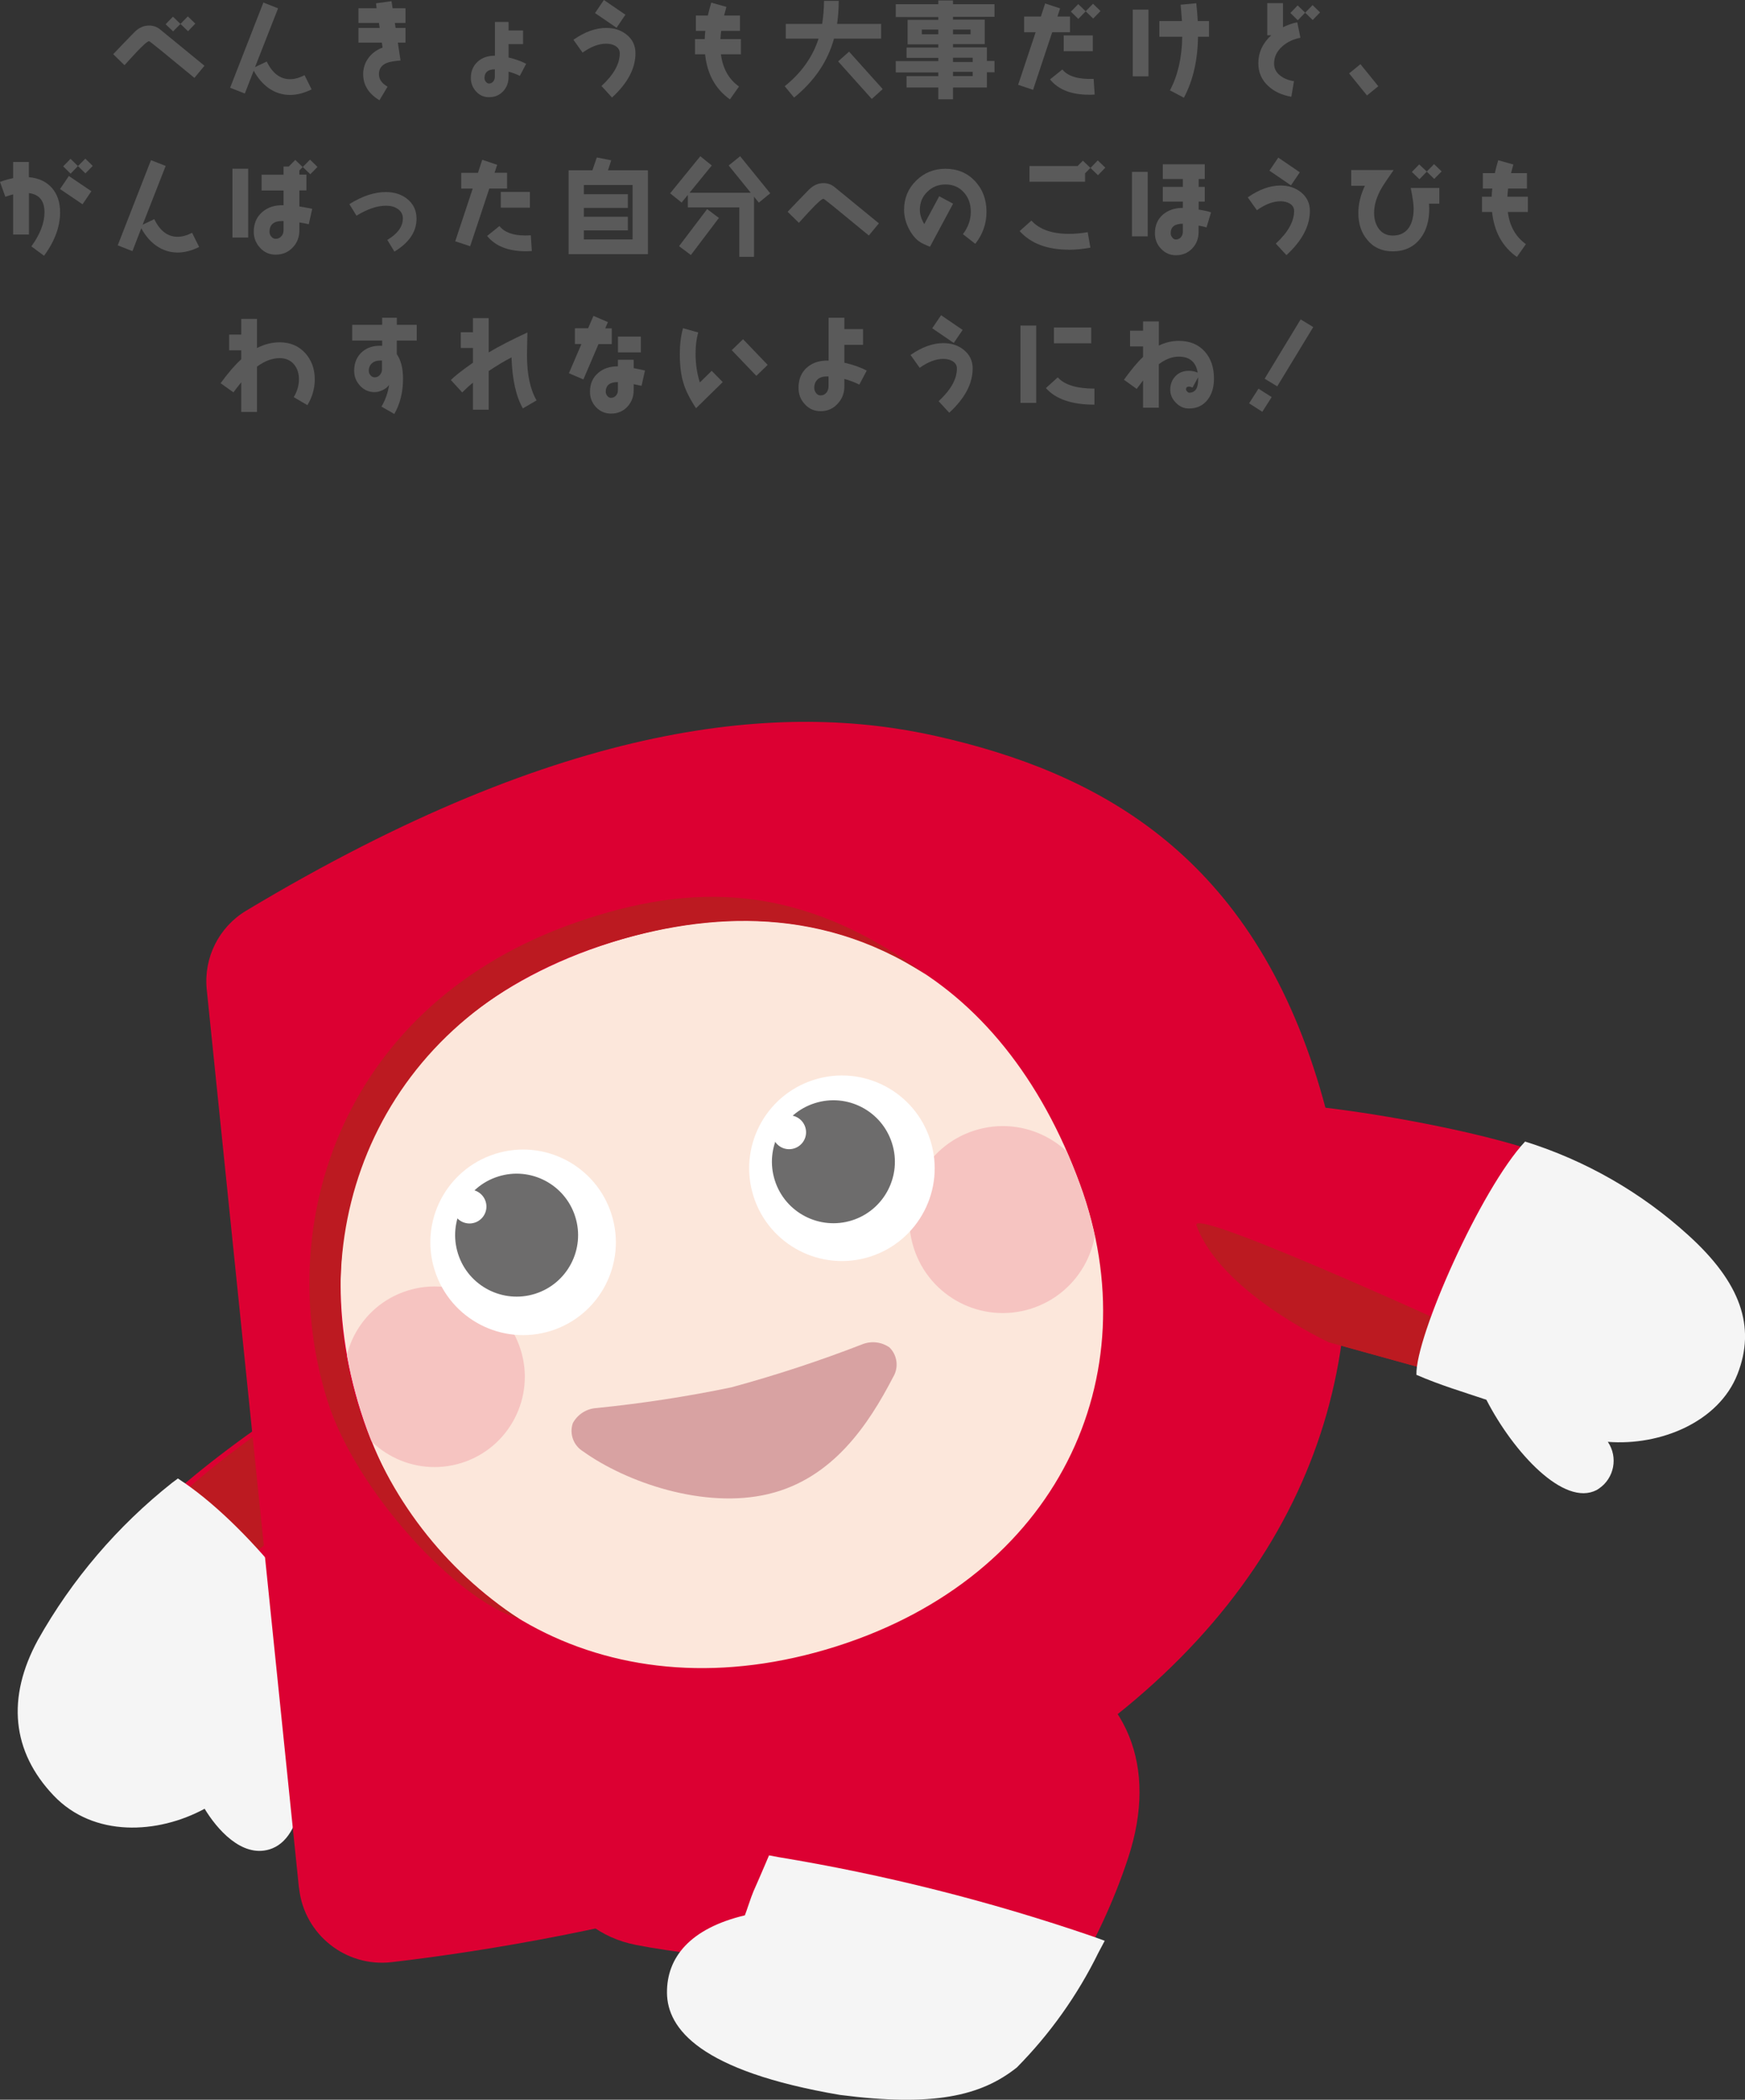
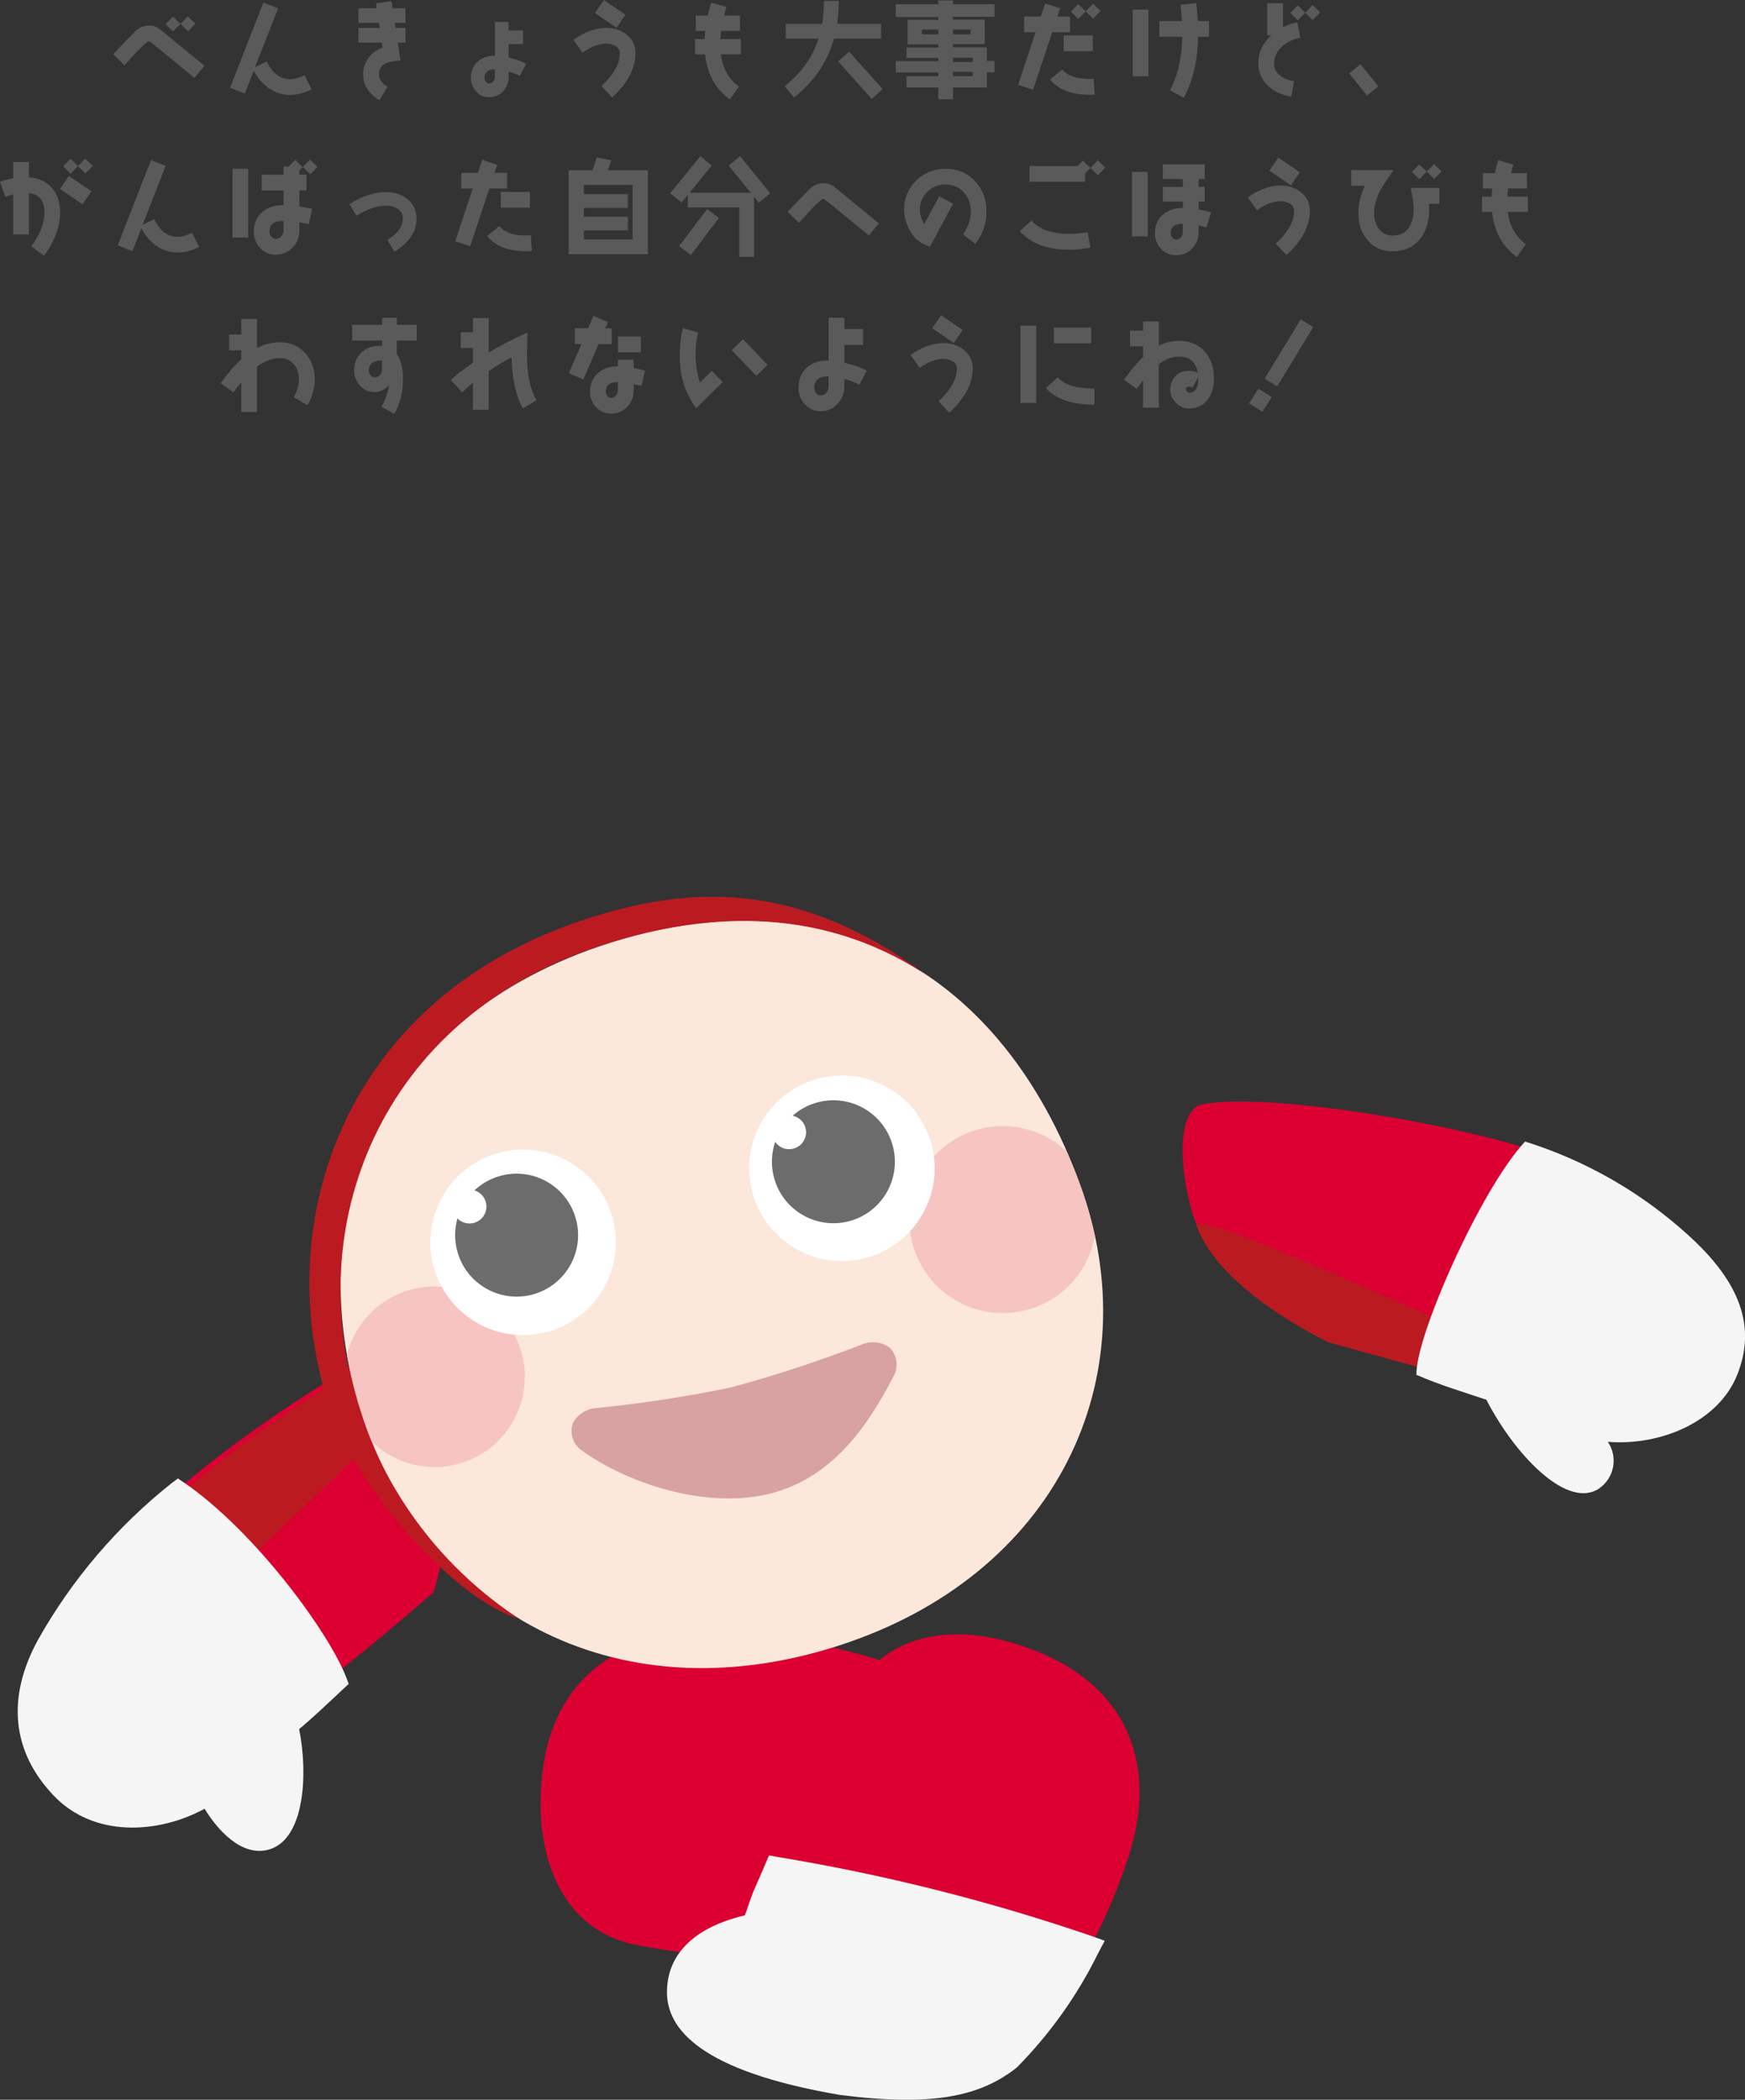
<svg xmlns="http://www.w3.org/2000/svg" id="_レイヤー_2" viewBox="0 0 232.56 279.78">
  <rect x="0" y="0" width="232.56" height="279.78" fill="#333333" stroke="none" />
  <defs>
    <style>.cls-1{fill:none;}.cls-2{clip-path:url(#clippath);}.cls-3{fill:#f6c4c1;}.cls-4{fill:#f5f5f5;}.cls-5{fill:#fff;}.cls-6{fill:#fce7db;}.cls-7{fill:#bc1a21;}.cls-8{fill:#dc0032;}.cls-9{fill:#d8a2a2;}.cls-10{fill:#6d6c6c;}.cls-11{fill:#5a5a5a;}.cls-12{isolation:isolate;}</style>
    <clipPath id="clippath">
      <path id="SVGID" class="cls-1" d="m81.45,125.57c-31.24,9.88-41.61,36.44-33.35,62.53,8.26,26.09,33.43,40.73,63.28,31.28,29.48-9.33,41.93-35.9,32.52-61.6-8.12-22.2-24.14-35.11-44.78-35.11-6,.06-11.97,1.03-17.67,2.9" />
    </clipPath>
  </defs>
  <g id="_レイヤー_1-2">
    <g>
      <g>
        <path id="_パス_354" class="cls-8" d="m20.83,201.2c6.8-7.07,26.82-20.92,36.56-24.16,3.48,6.54,3.55,25.31.38,35.13-9.4,8.21-15.39,12.66-15.39,12.66,0,0-27.72-17.24-21.56-23.64" />
        <path id="_パス_355" class="cls-7" d="m35.08,206c-6.41,5.65-13.35-2.34-13.73-3.52.14-.48.4-.92.76-1.28,5.83-6.42,24.81-19.85,36.56-24.16,1,1.19,1.77,2.56,2.28,4.03l-25.87,24.93Z" />
        <path id="_パス_356" class="cls-4" d="m24.52,197.54c9.52,6.57,19.32,19.98,21.63,25.98l.32.85-1.63,1.53c-1.49,1.39-3.02,2.85-4.97,4.5,1.19,5.94.76,14.62-3.98,16.03-3.73,1.11-7.03-2.79-8.62-5.42-6.24,3.38-14.78,3.85-20.12-1.76-5.57-5.85-6.3-13.02-2.1-20.73,4.54-8.08,10.62-15.19,17.88-20.94l.78-.58.81.55Z" />
        <path id="_パス_357" class="cls-8" d="m84.74,259.15c9.58,1.89,29.44,3.32,32.38,3.46,4,5.17,8.38,6.92,12.91,5.76,5.06-1.3,8.1-6.51,6.37-18.36-1.74-11.81-2.73-19.41-11.18-25.34-5.71-3.4-17.66-6.92-30.47-7.09-12.82-.17-21.01,6.69-22.44,18.39-1.42,11.71,2.85,21.29,12.43,23.18" />
-         <path id="_パス_359" class="cls-8" d="m39.84,251.54l-12.29-119.72c-.42-4.21,1.62-8.29,5.25-10.47,42.66-25.6,71.63-27.86,92.02-23.26,21.32,4.81,41.24,15.46,50.64,45.42,9.55,30.44,2.57,60.99-25.43,84.02-26.08,21.45-71.54,30.87-97.85,33.92-6.09.7-11.6-3.66-12.31-9.76,0-.05-.01-.11-.02-.16" />
        <path id="_パス_360" class="cls-6" d="m48.11,188.1c-8.25-26.09,2.12-52.65,33.36-62.53,29.08-9.2,52.14,4.02,62.46,32.22,9.41,25.7-3.05,52.27-32.52,61.6-29.86,9.44-55.03-5.19-63.29-31.28" />
        <path id="_パス_361" class="cls-9" d="m97.5,184.85c5.88-1.6,11.67-3.5,17.35-5.7,1.21-.51,2.61-.37,3.69.39,1.06,1.04,1.26,2.68.49,3.95-3.27,6.3-8.03,13.53-16.61,15.58-8.58,2.05-18.96-1.55-24.73-5.69-1.27-.78-1.83-2.34-1.35-3.75.63-1.16,1.8-1.92,3.12-2.01,6.06-.61,12.09-1.53,18.05-2.77" />
        <g class="cls-2">
          <g id="_グループ_366">
            <path id="_パス_362" class="cls-3" d="m121.77,166.26c-2.08-6.56,1.56-13.55,8.12-15.63,6.56-2.08,13.55,1.56,15.63,8.12,2.08,6.56-1.56,13.55-8.12,15.63h0c-6.56,2.07-13.55-1.56-15.63-8.12" />
            <path id="_パス_363" class="cls-3" d="m46.44,187.08c-2.01-6.34,1.51-13.1,7.84-15.1,6.34-2.01,13.1,1.51,15.1,7.84,2.01,6.34-1.51,13.1-7.84,15.1,0,0,0,0,0,0-6.34,2-13.1-1.51-15.1-7.84" />
          </g>
        </g>
        <path id="_パス_365" class="cls-7" d="m76.8,122.9c15.5-5.37,29.91-5.31,46.56,6.94-14.6-9.51-30.32-8.2-43.94-3.62-28.6,9.62-39.59,37.01-31.42,61.93,3.75,11.3,11.22,21.01,21.18,27.54-8.36-2.47-21.74-17.04-25.51-28.96-7.48-23.65,1.92-53,33.14-63.83" />
        <path id="_パス_366" class="cls-5" d="m57.93,169.26c-2.06-6.51,1.55-13.45,8.06-15.51,6.51-2.06,13.45,1.55,15.51,8.06,2.06,6.51-1.55,13.45-8.05,15.51-6.51,2.06-13.45-1.54-15.51-8.04,0,0,0,0,0-.01" />
        <path id="_パス_367" class="cls-10" d="m61.04,167.05c-1.37-4.31,1.03-8.92,5.34-10.28,4.31-1.37,8.92,1.03,10.28,5.34,1.37,4.31-1.03,8.92-5.34,10.28,0,0,0,0,0,0-4.31,1.36-8.92-1.03-10.28-5.34" />
        <path id="_パス_368" class="cls-5" d="m60.42,161.45c-.38-1.19.28-2.45,1.47-2.83,1.19-.38,2.45.28,2.83,1.47.38,1.19-.28,2.45-1.47,2.83,0,0,0,0,0,0-1.19.37-2.45-.28-2.83-1.47" />
        <path id="_パス_369" class="cls-5" d="m100.42,159.39c-2.06-6.51,1.55-13.45,8.06-15.51,6.51-2.06,13.45,1.55,15.51,8.06,2.06,6.51-1.55,13.45-8.05,15.51-6.51,2.06-13.45-1.54-15.52-8.05,0,0,0,0,0,0" />
        <path id="_パス_370" class="cls-10" d="m103.26,157.27c-1.37-4.31,1.03-8.92,5.34-10.28,4.31-1.37,8.92,1.03,10.28,5.34,1.37,4.31-1.03,8.92-5.34,10.28,0,0,0,0,0,0-4.31,1.36-8.92-1.03-10.28-5.34" />
        <path id="_パス_371" class="cls-5" d="m103.02,151.55c-.38-1.19.28-2.45,1.47-2.83,1.19-.38,2.45.28,2.83,1.47.38,1.19-.28,2.45-1.47,2.83,0,0,0,0,0,0-1.19.38-2.45-.28-2.83-1.47" />
        <path id="_パス_372" class="cls-8" d="m206.2,154c-9.02-3.67-36.62-8.59-45.93-6.87-3.48.64-3.32,9.15-.81,16.13,3.21,8.91,17.64,15.58,17.64,15.58l19.07,5.28s18.2-26.81,10.03-30.13" />
        <path id="_パス_373" class="cls-7" d="m199.26,179.29c-1.77,2.9-3.09,4.85-3.09,4.85l-19.07-5.28s-14.43-6.68-17.64-15.58c-1.01-2.81,39.79,16.02,39.79,16.02" />
        <path id="_パス_374" class="cls-4" d="m203.26,152.11c8.08,2.53,15.5,6.79,21.76,12.49,6.94,6.29,9.03,12.17,6.53,18.52-2.5,6.35-10.25,9.55-17.27,9,1.39,2.05.86,4.84-1.19,6.23-.1.07-.2.13-.3.19-4.34,2.27-11.06-4.97-14.7-12.03-2.95-.99-6.23-1.97-9.32-3.32-.16-5.04,8.56-24.75,14.48-31.08" />
        <path id="_パス_375" class="cls-8" d="m113.68,225.55c-4.66,8.58-11.95,27.11-12.96,29.88-6.12,2.28-9.1,5.94-9.35,10.61-.27,5.21,3.8,9.67,15.63,11.54,11.8,1.87,19.34,3.18,27.52-3.11,4.95-4.44,11.86-14.79,15.85-26.97,3.99-12.18-.12-22.05-10.87-26.9s-21.17-3.62-25.83,4.95" />
        <path id="_パス_376" class="cls-4" d="m88.89,265.56c-.05-4.73,3.07-8.61,10.38-10.35.21-.51.8-2.39,1.14-3.18.46-1.05,1.02-2.31,1.59-3.66l.49-1.15,1.23.23c14.21,2.34,28.2,5.87,41.83,10.54l1.68.61-.84,1.58c-2.77,5.65-6.44,10.82-10.87,15.3-4.82,3.84-11.18,5.25-23.57,3.66-18.7-3.18-23.01-8.84-23.06-13.59" />
      </g>
      <g id="_仕事もプライベートもだいじ_" class="cls-12">
        <g class="cls-12">
          <path class="cls-11" d="m25.91,10.38c-3.94-3.26-5.95-4.89-6.04-4.89-.21,0-.78.5-1.75,1.53-.52.55-1.02,1.11-1.53,1.67l-1.5-1.47c.63-.67,1.58-1.67,2.86-2.97.59-.58,1.23-.85,1.93-.85.55,0,1.04.18,1.47.53l5.9,4.83-1.34,1.62Zm-.85-6.22l-1.01-.97-.98.99-1-.95.98-1.01,1,.97.98-1.01,1,.97-.97,1.01Z" />
          <path class="cls-11" d="m38.66,12.65c-1.05,0-2-.31-2.87-.92-.78-.56-1.44-1.33-1.98-2.31l-1.18,3.04-1.96-.77L35.1.34l1.96.77-3.07,7.83,1.56-.74c.76,1.57,1.79,2.35,3.11,2.35.6,0,1.25-.18,1.93-.53l.94,1.89c-.99.49-1.95.74-2.87.74Z" />
          <path class="cls-11" d="m53.02,5.67l.36,2.39c-.87.07-1.5.18-1.89.35-.66.29-.99.78-.99,1.47s.38,1.22,1.15,1.67l-1.08,1.81c-1.44-.87-2.17-2.03-2.17-3.47,0-.81.24-1.54.71-2.18.48-.63,1.11-1.09,1.88-1.37l-.1-.66h-3.12v-1.96h2.83l-.1-.66h-2.73v-1.96h2.42l-.08-.66,2.07-.28.14.94h1.72v1.96h-1.42l.1.66h1.32v1.96h-1.02Z" />
          <path class="cls-11" d="m69.28,10.11c-.43-.21-.92-.41-1.5-.56v.67c0,.77-.24,1.42-.73,1.95-.49.52-1.12.78-1.88.78-.69,0-1.26-.25-1.72-.76-.46-.5-.7-1.11-.7-1.79,0-.92.31-1.65.93-2.2.59-.52,1.34-.78,2.28-.78V2.93h1.82v1.13h1.93v1.82h-1.93v1.78c.88.21,1.67.49,2.34.84l-.84,1.61Zm-3.32-.87c-.93,0-1.39.39-1.39,1.16,0,.18.05.34.18.49.11.15.25.24.42.24.24,0,.42-.1.57-.28.14-.18.21-.39.21-.63v-.98Z" />
          <path class="cls-11" d="m81.57,13l-1.41-1.54c1.62-1.5,2.44-2.94,2.44-4.36,0-.43-.21-.76-.62-1-.32-.18-.73-.28-1.19-.28-.98,0-2.03.39-3.15,1.19l-1.22-1.71c1.5-1.05,2.96-1.58,4.38-1.58,1.05,0,1.95.29,2.69.88.8.63,1.2,1.47,1.2,2.49,0,2.03-1.04,3.99-3.12,5.9Zm.6-9.3l-2.87-1.96,1.18-1.74,2.87,1.96-1.18,1.74Z" />
          <path class="cls-11" d="m96.08,7.24c.24,1.89,1.05,3.32,2.41,4.29l-1.21,1.71c-1.92-1.36-3.03-3.35-3.31-6h-1.34v-2.03h1.29c.01-.43.04-.8.08-1.09h-1.26v-2.05h1.6c.13-.55.27-1.12.45-1.72l2.02.57-.31,1.15h2.12v2.05h-2.51c-.04.29-.07.66-.1,1.09h2.73v2.03h-2.66Z" />
          <path class="cls-11" d="m111.15,5.14c-.83,3.04-2.61,5.66-5.32,7.86l-1.25-1.51c2.23-1.79,3.73-3.91,4.51-6.34h-4.37v-1.96h4.85c.15-.97.24-1.99.25-3.08h1.96c0,1.06-.07,2.09-.22,3.08h5.87v1.96h-6.28Zm5.03,8.04l-4.48-5,1.46-1.3,4.48,4.99-1.46,1.32Z" />
          <path class="cls-11" d="m131.52,9.64v2.02h-4.51v1.57h-1.96v-1.57h-4.23v-1.51h4.23v-.5h-5.67v-1.51h5.67v-.43h-4.23v-1.37h4.23v-.43h-4.09v-3.26h4.09v-.38h-5.67V.56h5.67V.06h1.96v.5h5.53v1.68h-5.53v.38h4.23v3.26h-4.23v.43h4.51v1.81h1.02v1.51h-1.02Zm-6.47-5.7h-2.2v.63h2.2v-.63Zm4.3,0h-2.34v.63h2.34v-.63Zm-2.34,3.75v.57h2.62v-.57h-2.62Zm2.62,1.88h-2.62v.57h2.62v-.57Z" />
          <path class="cls-11" d="m140.23,4.29l-2.55,7.68-1.99-.67,2.33-7h-1.53v-2.1h2.23l.57-1.74,1.99.66-.35,1.08h1.67v2.1h-2.37Zm4.89,8.33c-2.37,0-4.09-.69-5.18-2.04l1.64-1.32c.74.91,2.13,1.33,4.17,1.25l.14,2.09c-.27.01-.52.03-.77.03Zm-3.36-5.8v-2.1h3.88v2.1h-3.88Zm3.94-4.34l-1.01-.97-.98,1.01-.99-.97.98-1,.99.95.98-1,1,.97-.97.99Z" />
          <path class="cls-11" d="m150.96,10.17V1.28h2.1v8.89h-2.1Zm8.7-5.27c-.04,3.15-.67,5.85-1.88,8.12l-1.86-.98c1.05-1.97,1.6-4.36,1.64-7.14h-3.05v-2.1h3.01c-.04-.69-.11-1.42-.18-2.17l2.09-.2c.1.85.15,1.64.2,2.37h1.5v2.1h-1.46Z" />
          <path class="cls-11" d="m170.92,6.16c-.74.64-1.12,1.41-1.12,2.31,0,.66.28,1.21.86,1.64.48.36,1.08.6,1.79.71l-.35,2.07c-1.26-.21-2.28-.69-3.07-1.42-.88-.81-1.33-1.82-1.33-3.04,0-1.43.58-2.68,1.72-3.73h-.53V.42h2.1v3.21c.6-.31,1.25-.53,1.9-.66l.42,2.06c-.94.18-1.74.56-2.4,1.13Zm4.02-3.5l-1-.97-.98,1.01-.99-.97.97-1.01,1.01.97.98-1.01,1,.97-.98,1.01Z" />
          <path class="cls-11" d="m182.18,12.72l-2.38-2.94,1.51-1.23,2.38,2.94-1.51,1.23Z" />
          <path class="cls-11" d="m5.87,34.08l-1.69-1.25c1.16-1.6,1.75-3.11,1.75-4.54,0-1.53-.69-2.38-2.07-2.56v5.52H1.75v-5.35c-.34.08-.69.2-1.04.32l-.71-1.98c.6-.22,1.19-.39,1.75-.5v-2.16h2.1v2.03c1.3.11,2.32.59,3.07,1.43.73.85,1.09,1.93,1.09,3.25,0,1.9-.71,3.84-2.14,5.79Zm5.13-6.86l-3-2.03,1.18-1.74,3,2.03-1.18,1.74Zm.38-4.12l-.99-.97-.98,1.01-.99-.97.98-1.01.99.97.98-.99.99.97-.98.99Z" />
          <path class="cls-11" d="m23.68,33.65c-1.05,0-2-.31-2.87-.92-.79-.56-1.44-1.33-1.98-2.31l-1.18,3.04-1.96-.77,4.43-11.35,1.96.77-3.07,7.83,1.55-.74c.76,1.57,1.79,2.35,3.11,2.35.6,0,1.25-.18,1.93-.53l.94,1.89c-.99.49-1.95.74-2.87.74Z" />
          <path class="cls-11" d="m30.98,31.65v-9.17h2.1v9.17h-2.1Zm10.38-8.43l-1.01-.97-.45.46v.56h.94v2.1h-.94v2.14c.6.1,1.18.2,1.71.31l-.46,2.06c-.39-.1-.81-.17-1.25-.24v1.04c0,.91-.29,1.68-.9,2.31-.6.63-1.36.94-2.27.94-.81,0-1.5-.29-2.06-.9-.57-.62-.85-1.32-.85-2.14,0-1.13.39-2.02,1.16-2.66.74-.63,1.68-.92,2.81-.88v-1.97h-2.93v-2.1h2.93v-1.09h.69l.87-.88.99.95.98-.99.99.97-.97,1Zm-3.56,6.23h-.2c-1.12,0-1.68.48-1.68,1.44,0,.24.08.45.24.64s.35.29.57.29c.32,0,.57-.11.77-.34.2-.22.29-.49.29-.81v-1.23Z" />
          <path class="cls-11" d="m52.56,33.52l-.94-1.55c1.39-.84,2.07-1.79,2.07-2.87,0-.56-.25-.99-.74-1.3-.42-.27-.92-.39-1.53-.39-1.16,0-2.47.45-3.91,1.33l-.95-1.54c1.72-1.08,3.35-1.61,4.86-1.61,1.13,0,2.09.31,2.84.91.83.66,1.25,1.54,1.25,2.65,0,1.72-.98,3.19-2.96,4.38Z" />
          <path class="cls-11" d="m65.21,25.13l-2.55,7.68-1.99-.66,2.33-7.02h-1.53v-2.1h2.23l.57-1.74,1.99.67-.35,1.06h1.67v2.1h-2.37Zm4.89,8.35c-2.37,0-4.09-.69-5.18-2.04l1.64-1.32c.67.84,1.81,1.26,3.42,1.26.24,0,.49-.01.76-.03l.14,2.1c-.27.01-.52.03-.77.03Zm-3.36-5.81v-2.1h3.88v2.1h-3.88Z" />
          <path class="cls-11" d="m75.78,33.87v-11.18h3.17l.59-1.71,1.92.38-.43,1.33h5.32v11.18h-10.56Zm8.53-9.22h-6.5v1.23h5.87v1.82h-5.87v1.18h5.87v1.82h-5.87v1.2h6.5v-7.26Z" />
          <path class="cls-11" d="m101.13,27l-.64-.79v8.01h-1.96v-6.58h-6.86v-1.67l-.83,1.02-1.53-1.23,4.02-4.94,1.53,1.23-2.96,3.63h8.15l-2.94-3.63,1.53-1.23,4.01,4.94-1.51,1.23Zm-9.06,6.98l-1.57-1.18,3.74-4.94,1.57,1.18-3.74,4.95Z" />
          <path class="cls-11" d="m115.79,31.38c-3.94-3.26-5.95-4.89-6.04-4.89-.21,0-.79.5-1.75,1.53-.52.55-1.02,1.11-1.53,1.67l-1.5-1.47c.63-.67,1.58-1.67,2.86-2.97.59-.58,1.23-.85,1.93-.85.55,0,1.04.18,1.47.53l5.9,4.83-1.34,1.62Z" />
          <path class="cls-11" d="m129.98,32.49l-1.65-1.29c.7-.91,1.05-1.91,1.05-3,0-1.02-.31-1.88-.91-2.55-.63-.71-1.44-1.07-2.47-1.07-.95,0-1.75.32-2.41.97-.66.64-1,1.44-1,2.4,0,.63.2,1.26.59,1.91l1.99-3.71,1.85.99-3.08,5.74c-.28-.11-.57-.24-.88-.38-.77-.35-1.39-1-1.88-1.92-.46-.85-.69-1.74-.69-2.63,0-1.53.53-2.83,1.61-3.88,1.06-1.05,2.37-1.58,3.89-1.58,1.61,0,2.93.55,3.95,1.64,1.02,1.09,1.53,2.45,1.53,4.08s-.5,3.01-1.5,4.29Z" />
          <path class="cls-11" d="m142.43,33.27c-2.87,0-5.06-.83-6.54-2.48l1.57-1.4c1.06,1.18,2.73,1.77,5.01,1.77.8,0,1.62-.07,2.49-.22l.36,2.06c-1.01.18-1.97.28-2.9.28Zm3.89-9.93l-1-.97-.71.73v1.12h-7.41v-2.1h6.42l.7-.71,1.01.97.97-1.01,1.01.97-.98,1.01Z" />
          <path class="cls-11" d="m150.86,31.49v-8.59h2.1v8.59h-2.1Zm9.93-1.19c-.31-.1-.66-.17-1.05-.24v.84c0,.88-.28,1.61-.85,2.21-.58.6-1.3.9-2.17.9-.79,0-1.44-.29-1.99-.87-.55-.57-.81-1.26-.81-2.06,0-1.05.36-1.89,1.09-2.51.69-.57,1.55-.87,2.63-.87v-.84h-2.67v-1.96h2.67v-1.05h-2.67v-1.96h5.59v1.96h-.81v1.05h.81v1.96h-.81v1.07c.66.1,1.21.22,1.65.36l-.6,2Zm-3.15-.49c-1.08,0-1.62.42-1.62,1.27,0,.21.07.39.21.56.13.18.29.27.49.27.27,0,.49-.1.67-.31.17-.2.25-.43.25-.7v-1.09Z" />
          <path class="cls-11" d="m171.45,34l-1.42-1.54c1.62-1.5,2.44-2.94,2.44-4.36,0-.43-.21-.76-.62-1-.32-.18-.73-.28-1.19-.28-.98,0-2.03.39-3.15,1.19l-1.22-1.71c1.5-1.05,2.96-1.58,4.38-1.58,1.05,0,1.95.29,2.69.88.8.63,1.21,1.47,1.21,2.49,0,2.03-1.04,3.99-3.12,5.9Zm.6-9.3l-2.87-1.96,1.18-1.74,2.87,1.96-1.18,1.74Z" />
          <path class="cls-11" d="m190.45,27.15c.01.25.03.46.03.64,0,1.64-.39,2.97-1.19,3.99-.87,1.13-2.1,1.71-3.68,1.71-1.41,0-2.55-.5-3.39-1.53-.8-.94-1.19-2.14-1.19-3.59,0-1.18.29-2.38.87-3.61h-1.82v-2.1h5.65c-.88,1.26-1.47,2.14-1.75,2.66-.57,1.08-.85,2.09-.85,3.03,0,.84.2,1.54.6,2.1.45.63,1.08.94,1.89.94.98,0,1.71-.38,2.19-1.12.39-.62.59-1.44.59-2.48,0-.53-.12-1.44-.39-2.75h3.81v2.1h-1.34Zm.69-3.31l-.99-.97-.98,1.01-1.01-.97.98-1,1.01.95.97-.99,1.01.97-.98.99Z" />
          <path class="cls-11" d="m200.95,28.24c.24,1.89,1.05,3.32,2.41,4.29l-1.2,1.71c-1.92-1.36-3.03-3.35-3.31-6h-1.34v-2.03h1.29c.01-.43.04-.8.08-1.09h-1.26v-2.05h1.6c.13-.55.27-1.12.45-1.72l2.02.57-.31,1.15h2.12v2.05h-2.51c-.04.29-.07.66-.1,1.09h2.73v2.03h-2.66Z" />
          <path class="cls-11" d="m40.96,53.98l-1.81-1.06c.46-.77.69-1.57.69-2.37s-.22-1.48-.66-2c-.46-.55-1.11-.83-1.9-.83-1,0-2,.38-3.03,1.13v6.04h-2.1v-3.95c-.32.39-.67.84-1.04,1.34l-1.71-1.22c.97-1.33,1.88-2.4,2.75-3.19v-1.19h-1.61v-2.1h1.61v-2.09h2.1v3.88c.98-.5,1.99-.76,3.03-.76,1.39,0,2.52.48,3.38,1.42.86.94,1.29,2.12,1.29,3.52,0,1.19-.32,2.34-.98,3.43Z" />
          <path class="cls-11" d="m52.88,45.38v1.81c.55.78.83,1.88.83,3.29,0,1.78-.39,3.33-1.16,4.68l-1.71-.98c.53-.91.87-1.88,1.02-2.91-.18.28-.46.52-.84.7-.38.18-.74.28-1.09.28-.77,0-1.41-.28-1.93-.84-.53-.56-.8-1.23-.8-2,0-1.06.36-1.91,1.08-2.54.69-.6,1.57-.85,2.65-.79v-.7h-3.99v-2.1h3.99v-.94h1.96v.94h2.65v2.1h-2.65Zm-1.96,2.66h-.24c-.45,0-.81.11-1.08.34-.29.24-.45.59-.45,1.02,0,.22.07.42.22.6.15.18.34.28.55.28.29,0,.53-.11.71-.32.18-.21.28-.46.28-.76v-1.16Z" />
          <path class="cls-11" d="m69.68,54.41c-.91-1.58-1.41-3.84-1.51-6.79-.97.5-1.98,1.11-3.04,1.82v5.15h-2.1v-3.6c-.53.43-1.01.87-1.43,1.3l-1.51-1.65c.46-.49,1.44-1.26,2.94-2.31v-1.96h-1.62v-2.1h1.62v-1.88h2.1v4.57c1.34-.81,3.07-1.69,5.16-2.66-.04,1.81-.06,2.79-.06,2.97,0,2.59.42,4.61,1.28,6.08l-1.82,1.06Z" />
          <path class="cls-11" d="m79.77,45.84l-2.02,4.72-1.93-.83,1.67-3.89h-.87v-2.1h1.76l.71-1.65,1.93.83-.36.83h.87v2.1h-1.77Zm5.73,5.57l-1.05-.22v.81c0,.87-.28,1.6-.85,2.21-.57.6-1.3.9-2.17.9-.78,0-1.44-.28-1.99-.85-.55-.59-.81-1.26-.81-2.06,0-1.05.36-1.89,1.09-2.51.69-.59,1.55-.88,2.63-.88v-.87h2.1v1.11c.43.08.94.2,1.51.32l-.46,2.04Zm-3.15-.5c-1.08,0-1.62.43-1.62,1.29,0,.21.07.39.21.56.13.17.29.25.49.25.27,0,.49-.1.67-.31.17-.2.25-.43.25-.7v-1.09Zm.01-3.96v-2.1h3.05v2.1h-3.05Z" />
          <path class="cls-11" d="m92.77,54.41c-.84-1.27-1.42-2.42-1.71-3.45-.31-1.01-.46-2.28-.46-3.81,0-1.26.14-2.4.43-3.42l2.02.57c-.24.85-.35,1.79-.35,2.84,0,1.39.2,2.66.57,3.82l1.58-1.55,1.47,1.5-3.56,3.49Zm8.03-4.33l-3.28-3.42,1.51-1.46,3.28,3.42-1.51,1.46Z" />
          <path class="cls-11" d="m114.53,51.25c-.58-.29-1.23-.55-2-.76v.98c0,.91-.29,1.69-.9,2.33-.6.66-1.36.99-2.27.99-.83,0-1.53-.31-2.09-.92-.58-.62-.85-1.34-.85-2.19,0-1.16.38-2.07,1.15-2.73.74-.64,1.7-.94,2.86-.9v-5.71h2.1v1.51h2.49v2.1h-2.49v2.38c1.12.25,2.12.6,2.98,1.05l-.98,1.86Zm-4.1-1.09h-.28c-.49,0-.88.13-1.18.39-.29.27-.45.64-.45,1.13,0,.25.08.48.24.69.15.21.36.32.6.32.32,0,.57-.13.77-.36s.29-.53.29-.85v-1.32Z" />
          <path class="cls-11" d="m126.51,55l-1.42-1.54c1.62-1.5,2.44-2.94,2.44-4.36,0-.43-.21-.76-.62-1-.32-.18-.73-.28-1.19-.28-.98,0-2.03.39-3.15,1.19l-1.22-1.71c1.5-1.05,2.96-1.58,4.38-1.58,1.05,0,1.95.29,2.69.88.8.63,1.21,1.47,1.21,2.49,0,2.03-1.04,3.99-3.12,5.9Zm.6-9.3l-2.87-1.96,1.18-1.74,2.87,1.96-1.18,1.74Z" />
          <path class="cls-11" d="m136,53.68v-10.3h2.1v10.3h-2.1Zm3.39-1.97l1.58-1.43c.88.99,2.52,1.5,4.89,1.5v2.14c-3.01,0-5.17-.74-6.47-2.21Zm1.07-5.97v-2.1h4.97v2.1h-4.97Z" />
          <path class="cls-11" d="m160.98,53.21c-.6.81-1.44,1.22-2.54,1.22-.66,0-1.23-.25-1.72-.76-.5-.5-.76-1.08-.76-1.74,0-.73.24-1.33.7-1.81.46-.48,1.05-.71,1.78-.71.41,0,.8.08,1.18.24-.24-1.42-1.08-2.13-2.52-2.13-.88,0-1.78.34-2.66,1.01v5.79h-2.1v-3.63c-.25.32-.53.7-.85,1.13l-1.7-1.22c.94-1.3,1.78-2.33,2.55-3.04v-1.4h-1.74v-2.1h1.74v-1.23h2.1v3.22c.85-.42,1.75-.63,2.66-.63,1.46,0,2.62.48,3.47,1.43.81.91,1.22,2.12,1.22,3.59,0,1.13-.27,2.06-.81,2.77Zm-1.29-2.96l-.76,1.39c-.17-.08-.32-.13-.48-.13-.27,0-.39.14-.39.41.07.2.21.34.39.41.83,0,1.23-.57,1.23-1.74v-.34Z" />
          <path class="cls-11" d="m168.23,54.87l-1.76-1.13,1.25-1.95,1.76,1.12-1.25,1.96Zm1.99-3.39l-1.68-1.02,4.8-7.9,1.68,1.02-4.8,7.9Z" />
        </g>
      </g>
    </g>
  </g>
</svg>